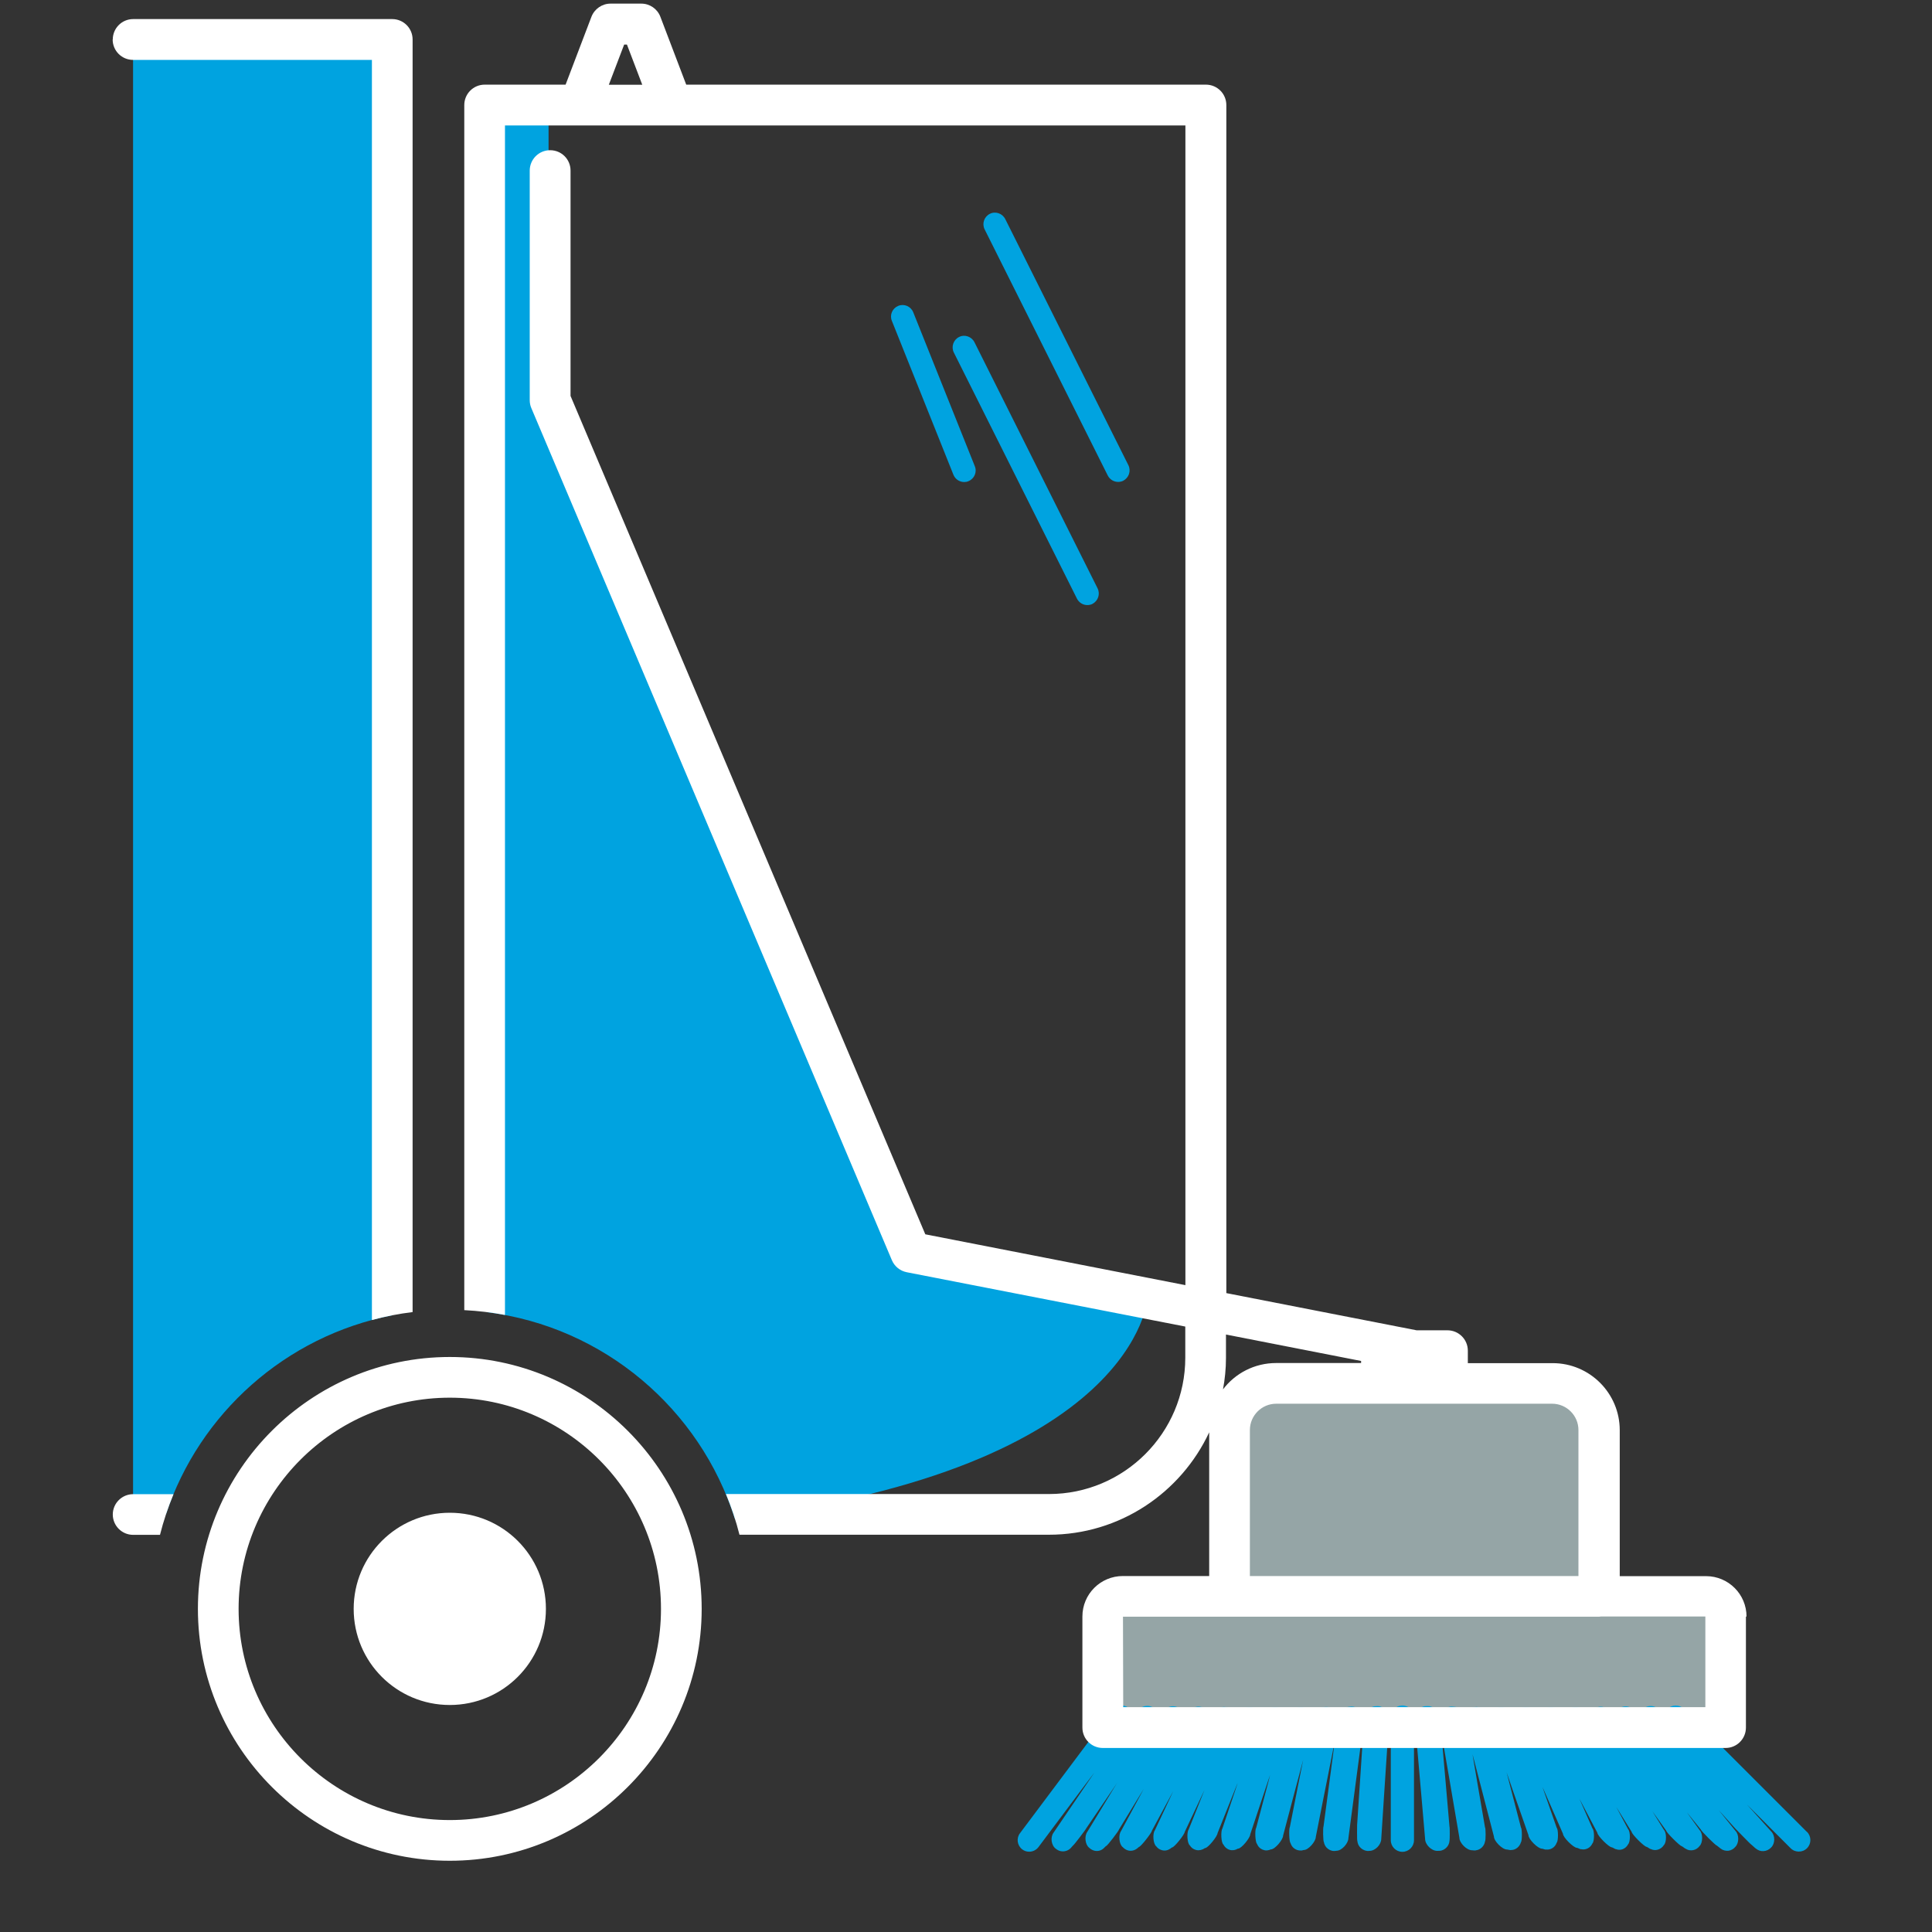
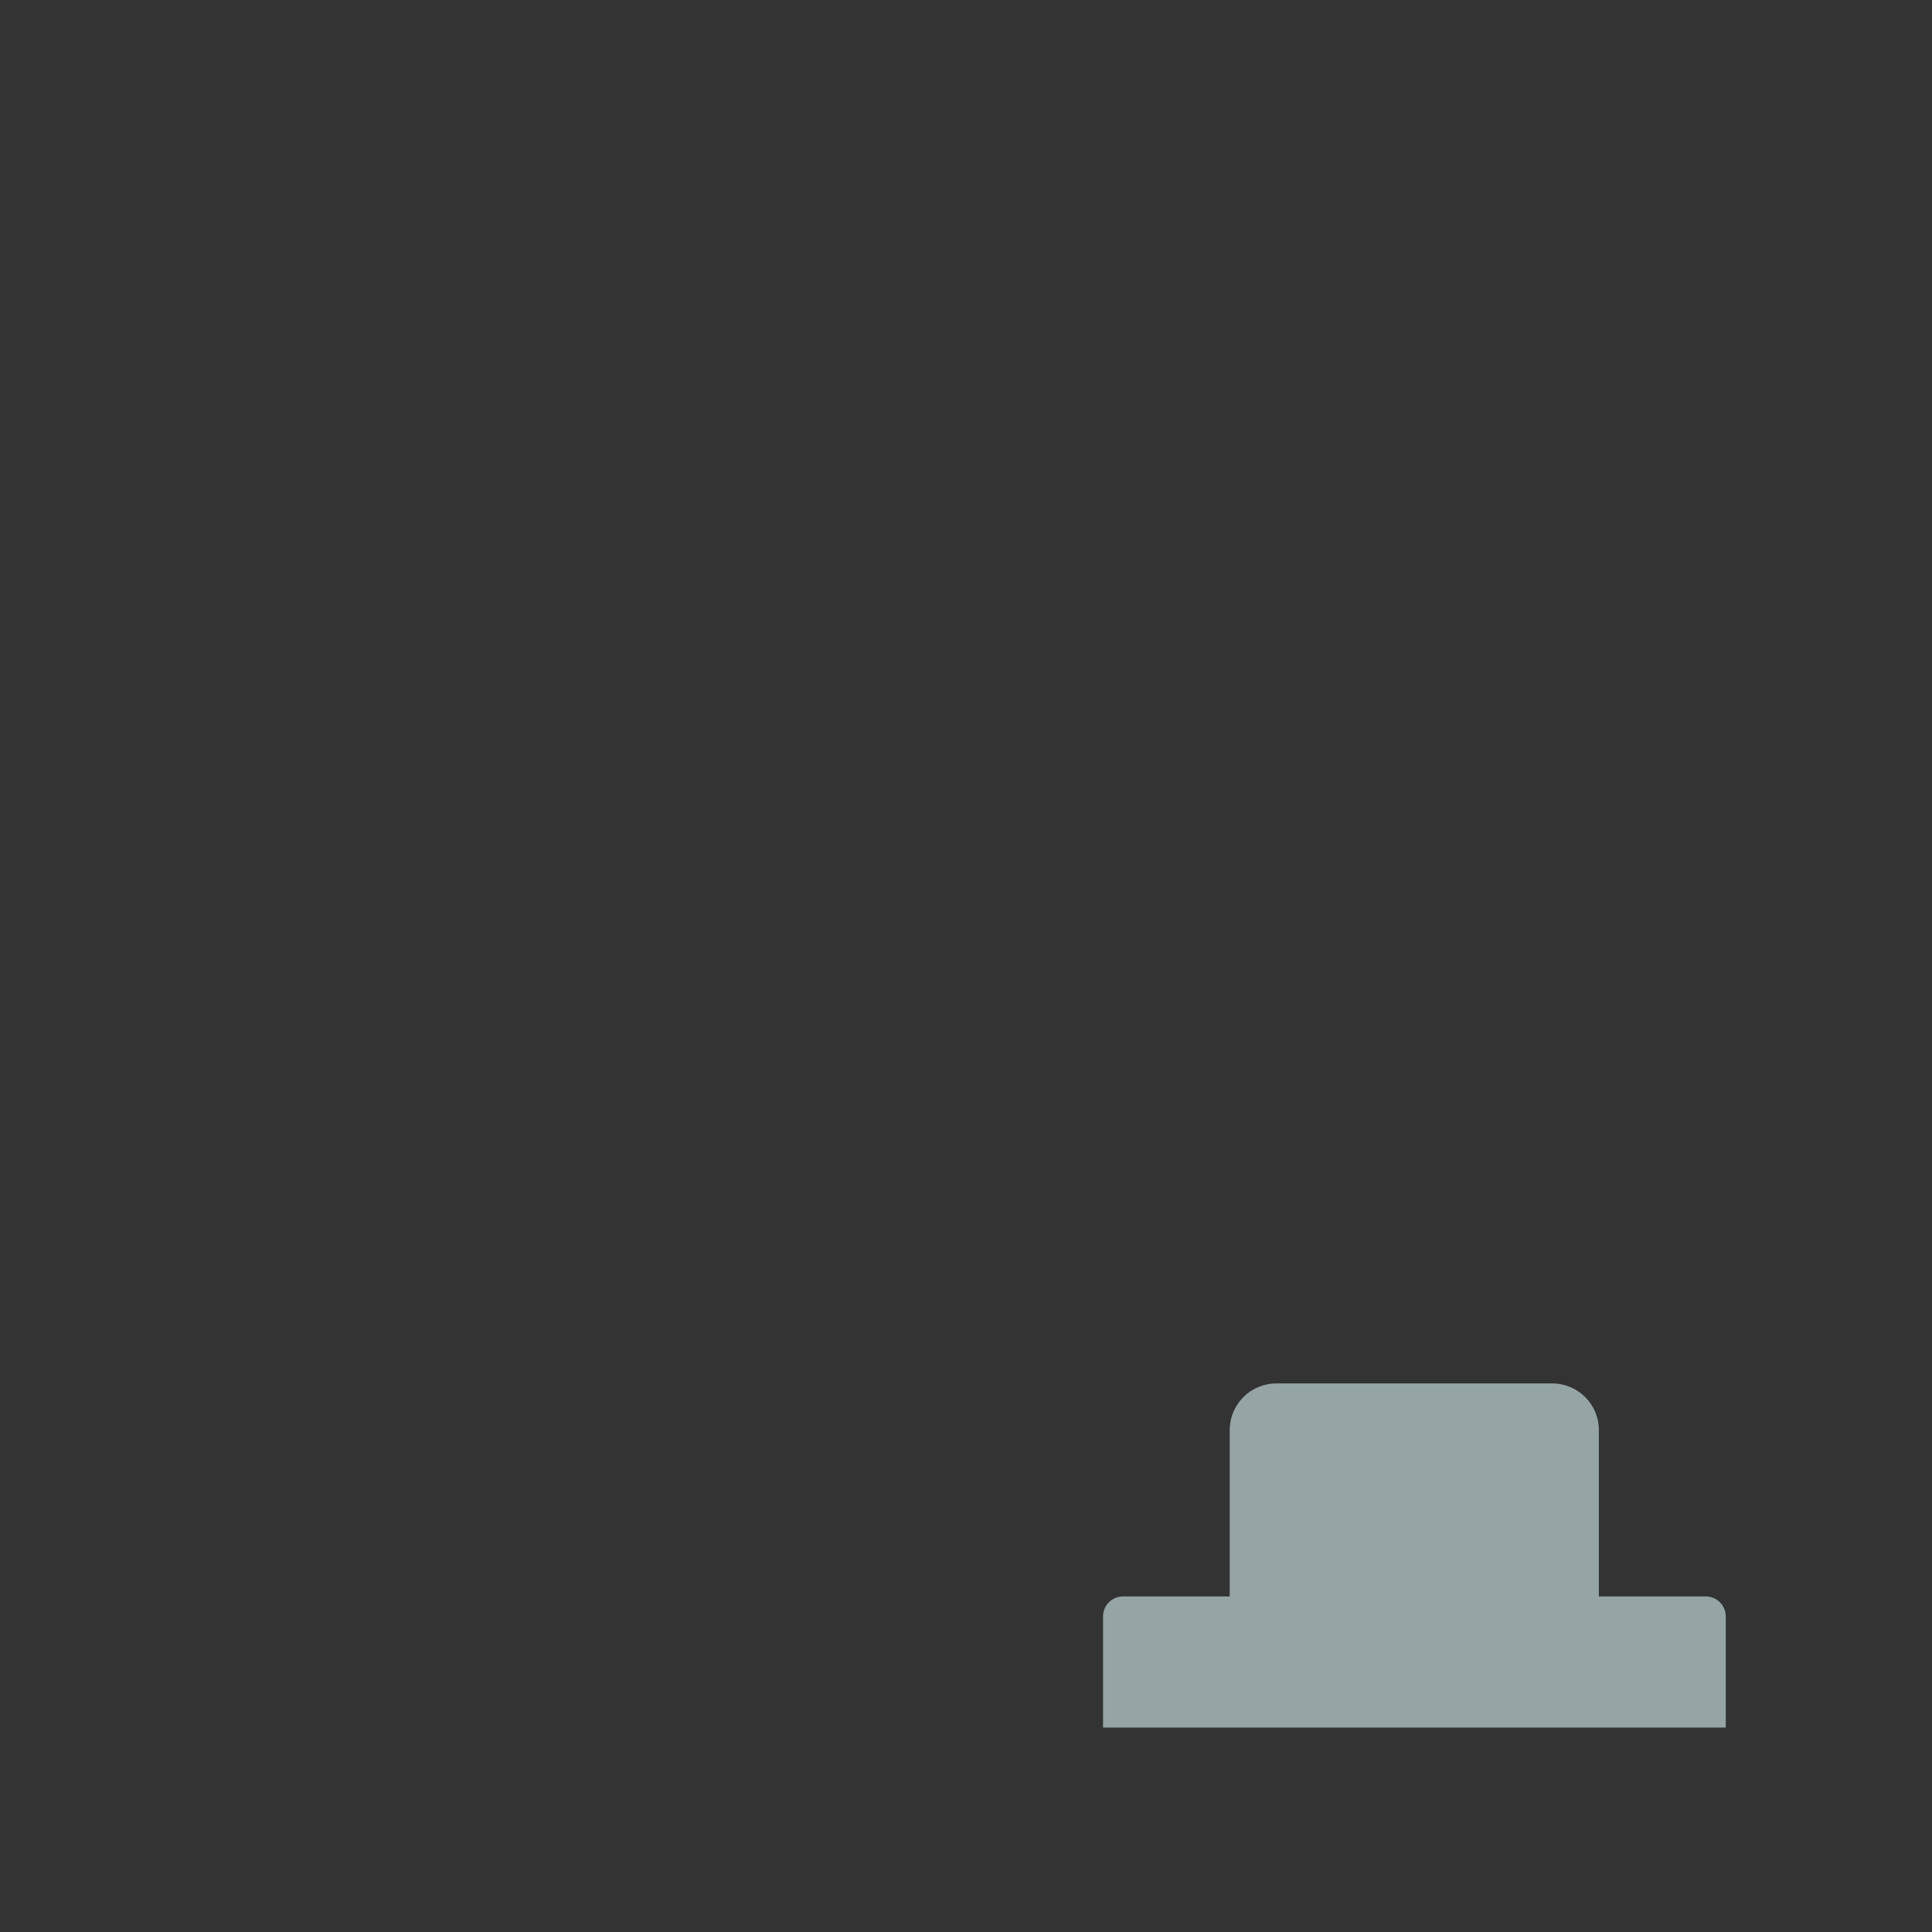
<svg xmlns="http://www.w3.org/2000/svg" id="parking-lot-sweeping-icon" viewBox="0 0 160 160">
  <rect x="0" y="0" width="160" height="160" fill="#333333" stroke="none" />
  <defs>
    <style>.cls-1{fill:#00a3e0;}.cls-2{fill:#fff;}.cls-3{fill:#95a5a6;}</style>
  </defs>
  <path class="cls-3" d="m141.24,132.21h-8.83v-13.78c0-2.13-1.73-3.86-3.86-3.86h-22.85c-2.13,0-3.86,1.73-3.86,3.86v13.78h-8.83c-.92,0-1.66.74-1.66,1.66v9.2h51.57v-9.2c0-.92-.74-1.66-1.66-1.66Z" />
-   <path class="cls-1" d="m13.74,125.42h-2.72V3.27h21.45v105.66c-8.81,1.72-15.95,8.11-18.73,16.49Zm99.06,16.64c-.08-.43-.44-.72-.84-.73-.06-.01-.15.02-.21.02-.43,0-.98.62-.98,1.05l-.02.12c-.01-.26-.05-.49-.1-.53-.12-.41-.51-.67-.9-.62-.05-.01-.15.04-.21.04-.32,0-.78.48-.94.86-.02-.17-.06-.31-.11-.35-.15-.4-.57-.61-.95-.52-.05-.01-.15.06-.2.06-.24,0-.64.4-.86.76-.03-.17-.07-.32-.14-.37-.19-.39-.63-.56-1.01-.42-.04,0-.15.08-.19.08-.18,0-.53.35-.77.68-.03-.19-.09-.35-.17-.41-.23-.38-.7-.5-1.06-.32-.03,0-.15.1-.19.1-.13,0-.44.31-.68.63-.04-.21-.11-.4-.22-.48-.27-.36-.76-.45-1.12-.22-.03,0-.15.12-.18.12-.1,0-.36.28-.6.57-.04-.23-.11-.45-.25-.55-.31-.35-.83-.39-1.17-.11-.02,0-.15.14-.17.14-.06,0-.28.24-.5.51-.03-.25-.13-.48-.3-.61-.35-.34-.89-.34-1.23-.01-.01,0-.15.16-.17.16-.04,0-.22.2-.42.45-.02-.26-.13-.52-.34-.67-.38-.33-.96-.28-1.28.09,0,0-.15.19-.16.19-.02,0-.16.18-.34.4,0-.28-.12-.56-.37-.74-.42-.32-1.02-.23-1.34.19l-3.82,5.1-3.82,5.1c-.32.42-.23,1.02.19,1.34.17.13.37.19.57.19.29,0,.58-.13.77-.38l3.82-5.1.81-1.07-.89,1.31-2.48,3.65c-.29.38-.21,1.05.17,1.34.16.13.34.21.53.22.28.02.56-.09.75-.31,0,0,.15-.18.16-.18.05,0,1.09-1.37,1.09-1.42l2.34-3.44.22-.33-.24.39-2.23,3.67c-.26.35-.19,1.07.16,1.33.14.14.32.22.49.25.26.04.54-.04.73-.24.01,0,.15-.16.17-.16.1,0,1.07-1.28,1.07-1.37l2.05-3.36-1.88,3.49c-.23.31-.17,1.1.14,1.33.13.14.29.24.46.28.25.06.51,0,.72-.16.02,0,.15-.14.17-.14.14,0,1.06-1.18,1.06-1.33l1.77-3.28-1.52,3.24c-.2.27-.15,1.12.12,1.33.11.15.26.25.42.3.23.08.49.05.7-.09.03,0,.15-.12.18-.12.19,0,1.05-1.09,1.05-1.28l1.64-3.48.02-.05-1.33,3.32c-.17.23-.13,1.15.1,1.32.09.15.23.27.38.33.22.1.47.09.69-.01.03,0,.15-.1.19-.1.24,0,1.03-.99,1.03-1.23l1.4-3.5.25-.62v.02s-1.25,3.72-1.25,3.72c-.14.19-.11,1.18.09,1.32.08.16.2.28.34.36.2.12.45.14.67.06.04,0,.15-.08.19-.08.29,0,1.02-.9,1.02-1.19l1.17-3.51.5-1.49v-.03s-.19.76-.19.76l-.99,3.74c-.12.15-.08,1.2.07,1.32.06.16.17.3.3.39.19.13.43.19.65.13.05.01.15-.06.2-.06.34,0,1.01-.81,1.01-1.14l.93-3.52.4-1.5.34-1.28-.07.34-.3,1.5-.74,3.75c-.09.12-.06,1.23.05,1.31.05.17.14.31.26.42.17.15.41.23.64.21.05.01.15-.04.21-.04.38,0,.99-.71.99-1.09l.7-3.54.3-1.5.57-2.87-.23,1.76-.2,1.51-.5,3.77c-.06.08-.04,1.25.03,1.31.03.17.11.33.22.45.16.17.38.28.62.28.06.01.15-.02.21-.02.43,0,.98-.62.98-1.05l.47-3.55.2-1.51.5-3.77c.06-.08.04-1.25-.03-1.31Zm-51.95-16.31c33.33-4.17,34.18-18.22,34.18-18.22l-19.01-3.57-30.59-71.38V9.65h-5.1v99.02c9.69,1.21,17.64,8.02,20.52,17.09Zm88.8,25.97l-5.1-5.1-5.1-5.1c-.37-.37-.98-.37-1.35,0-.13.13-.2.3-.24.48-.13-.12-.22-.2-.23-.2s-.32-.3-.33-.29c-.37-.33-.94-.3-1.28.08-.11.11-.17.26-.21.42-.16-.15-.29-.26-.32-.26-.02,0-.32-.27-.34-.26-.37-.28-.91-.22-1.21.16-.09.09-.15.22-.18.36-.2-.18-.37-.32-.42-.32-.03,0-.31-.23-.34-.22-.37-.23-.87-.14-1.15.24-.07.07-.12.18-.16.3-.23-.21-.44-.37-.51-.37-.05,0-.3-.2-.34-.18-.36-.19-.84-.06-1.08.32-.05.05-.09.14-.12.24-.25-.24-.5-.44-.61-.44-.06,0-.29-.17-.34-.15-.36-.14-.8.02-1.01.4-.04.04-.07.11-.09.18-.26-.26-.56-.49-.71-.49-.07,0-.29-.14-.35-.11-.36-.09-.77.09-.94.48-.03.03-.05.07-.07.13-.26-.29-.6-.56-.8-.56-.08,0-.28-.1-.35-.07-.36-.05-.73.17-.87.56-.02.02-.03.05-.05.09-.23-.32-.63-.63-.88-.63-.09,0-.27-.07-.35-.04-.36,0-.7.25-.8.64-.02.02-.03.06-.04.11-.17-.38-.61-.77-.96-.77-.1,0-.26-.04-.36,0-.35.05-.66.33-.73.72-.03.03-.04.21-.05.42l-.02-.2c0-.48-.52-1-1-1-.12,0-.26,0-.36.03-.35.1-.63.41-.66.8-.03.03-.03,1.14,0,1.17l.34,3.92.13,1.48.31,3.59c0,.48.52,1,1,1,.12,0,.26,0,.36-.03.18-.05.33-.15.45-.29.12-.14.2-.32.21-.52.03-.03.03-1.14,0-1.17l-.34-3.92-.13-1.48-.21-2.42.64,3.7.25,1.47.61,3.57c0,.43.6,1.04,1.04,1.04.1,0,.26.04.35,0,.18-.02.34-.11.47-.23.13-.13.23-.29.26-.49.07-.07.07-1.12,0-1.19l-.67-3.9-.25-1.47-.11-.67.47,1.81.38,1.46.92,3.54c0,.38.69,1.08,1.08,1.08.09,0,.27.07.35.04.18,0,.35-.06.5-.18.14-.11.25-.27.31-.47.1-.1.1-1.11,0-1.21l-1.01-3.88-.18-.7.08.24.5,1.45,1.23,3.52c0,.34.78,1.12,1.12,1.12.08,0,.28.1.35.07.18.02.36-.02.52-.12.16-.1.28-.25.35-.45.14-.14.14-1.09,0-1.23l-1.18-3.38.17.38,1.53,3.5c0,.29.87,1.16,1.16,1.16.07,0,.28.14.34.11.18.05.37.02.54-.06.17-.08.31-.23.4-.42.17-.17.17-1.07,0-1.24l-1.08-2.46,1.49,2.83c0,.24.96,1.2,1.2,1.2.06,0,.29.17.34.15.18.07.38.07.56,0,.18-.07.34-.21.44-.4.2-.2.2-1.06,0-1.26l-.98-1.84,1.28,2.07c0,.19,1.05,1.24,1.24,1.24.05,0,.3.2.34.18.18.09.39.11.59.05.19-.06.37-.18.49-.37.24-.24.24-1.04,0-1.28l-.94-1.52,1.14,1.6c0,.14,1.14,1.28,1.28,1.28.03,0,.31.23.34.22.18.12.4.15.61.11.21-.04.4-.16.54-.35.27-.27.27-1.03,0-1.3l-1.05-1.47,1.15,1.42c0,.1,1.22,1.32,1.32,1.32.02,0,.31.26.33.26.18.14.41.19.63.17.22-.03.43-.14.58-.33.31-.31.31-1.01,0-1.32l-1.38-1.71,1.37,1.52s1.31,1.36,1.36,1.36c.01,0,.32.3.33.29.19.16.42.24.65.22.23-.01.46-.12.63-.3.34-.34.34-.99,0-1.33l-2-2.22,3.61,3.61c.19.19.43.28.68.28s.49-.09.68-.28c.37-.37.37-.98,0-1.35Zm-35.49-10.42c-.07-.02-.15,0-.22,0-.48,0-.97.52-.97,1l-.23,3.56-.1,1.51-.25,3.78s-.02,1.28.02,1.31c.02.18.08.34.18.47.15.19.36.32.61.35.07.02.15,0,.22,0,.48,0,.97-.52.97-1l.23-3.56.1-1.51.25-3.78s.02-1.28-.02-1.31c-.04-.44-.38-.77-.79-.83Zm1.98-.06c-.53,0-.96.43-.96.96v10.2c0,.53.43.96.96.96s.96-.43.96-.96v-10.2c0-.53-.43-.96-.96-.96Zm-23.12-101.43c.47-.24.66-.81.43-1.28l-10.2-20.39c-.24-.47-.81-.67-1.28-.43-.47.24-.66.81-.43,1.28l10.2,20.39c.17.33.5.53.86.53.14,0,.29-.03.43-.1Zm-2.55,10.2c.47-.24.66-.81.43-1.28l-10.2-20.39c-.24-.47-.81-.67-1.28-.43-.47.24-.66.81-.43,1.28l10.2,20.39c.17.33.5.53.86.53.14,0,.29-.03.43-.1Zm-10.27-10.16c.49-.2.73-.75.53-1.24l-5.1-12.75c-.2-.49-.75-.73-1.24-.53-.49.2-.73.75-.53,1.24l5.1,12.75c.15.37.51.6.89.6.12,0,.24-.02.35-.07Z" />
-   <path class="cls-2" d="m9.34,3.27c0-.93.75-1.69,1.69-1.69h21.45c.93,0,1.69.75,1.69,1.69v105.39c-1.15.14-2.27.36-3.37.66V4.96H11.02c-.93,0-1.69-.75-1.69-1.69Zm0,122.15c0,.93.75,1.69,1.69,1.69h2.22c.29-1.16.67-2.28,1.12-3.37h-3.34c-.93,0-1.69.75-1.69,1.69Zm135.25,8.45v9.2c0,.93-.75,1.69-1.69,1.69h-51.57c-.93,0-1.69-.75-1.69-1.69v-9.2c0-1.85,1.5-3.35,3.35-3.35h7.15v-11.9c-2.34,5-7.4,8.48-13.28,8.48h-25.62c-.29-1.16-.67-2.28-1.12-3.37h26.75c6.22,0,11.29-5.06,11.29-11.29v-2.58l-23.07-4.5c-.55-.11-1.01-.48-1.23-1l-29.86-70.57c-.09-.21-.13-.43-.13-.66V14.13c0-.93.75-1.69,1.69-1.69s1.69.75,1.69,1.69v18.66l29.38,69.43,21.54,4.21V10.39h-56.35v98.51c-1.1-.21-2.22-.34-3.37-.4V8.7c0-.93.75-1.69,1.69-1.69h6.7l2.14-5.62c.25-.65.88-1.09,1.58-1.09h2.55c.7,0,1.33.43,1.58,1.09l2.14,5.62h43.04c.93,0,1.69.75,1.69,1.69v98.39l15.76,3.08h2.55c.93,0,1.69.75,1.69,1.69v1.03h7.03c3.06,0,5.55,2.49,5.55,5.55v12.09h7.15c1.85,0,3.35,1.5,3.35,3.35ZM53.19,7.02l-1.27-3.33h-.23l-1.27,3.33h2.76Zm48.08,108.06c1.01-1.34,2.61-2.2,4.42-2.2h7.03v-.17l-11.19-2.19v1.93c0,.9-.09,1.78-.25,2.63Zm2.24,15.44h27.21v-12.09c0-1.2-.98-2.18-2.18-2.18h-22.85c-1.2,0-2.18.98-2.18,2.18v12.09Zm37.71,3.35h-8.62c-.06.01-.13.02-.19.02h-30.58s-.03,0-.04,0h-8.79s.02,7.49.02,7.49h48.21v-7.51Zm-83.11-.63c0,11.5-9.36,20.86-20.86,20.86s-20.86-9.36-20.86-20.86,9.36-20.86,20.86-20.86,20.86,9.36,20.86,20.86Zm-3.37,0c0-9.65-7.85-17.49-17.49-17.49s-17.49,7.85-17.49,17.49,7.85,17.49,17.49,17.49,17.49-7.85,17.49-17.49Zm-17.49-7.96c-4.39,0-7.96,3.56-7.96,7.96s3.56,7.96,7.96,7.96,7.96-3.56,7.96-7.96-3.56-7.96-7.96-7.96Z" />
</svg>